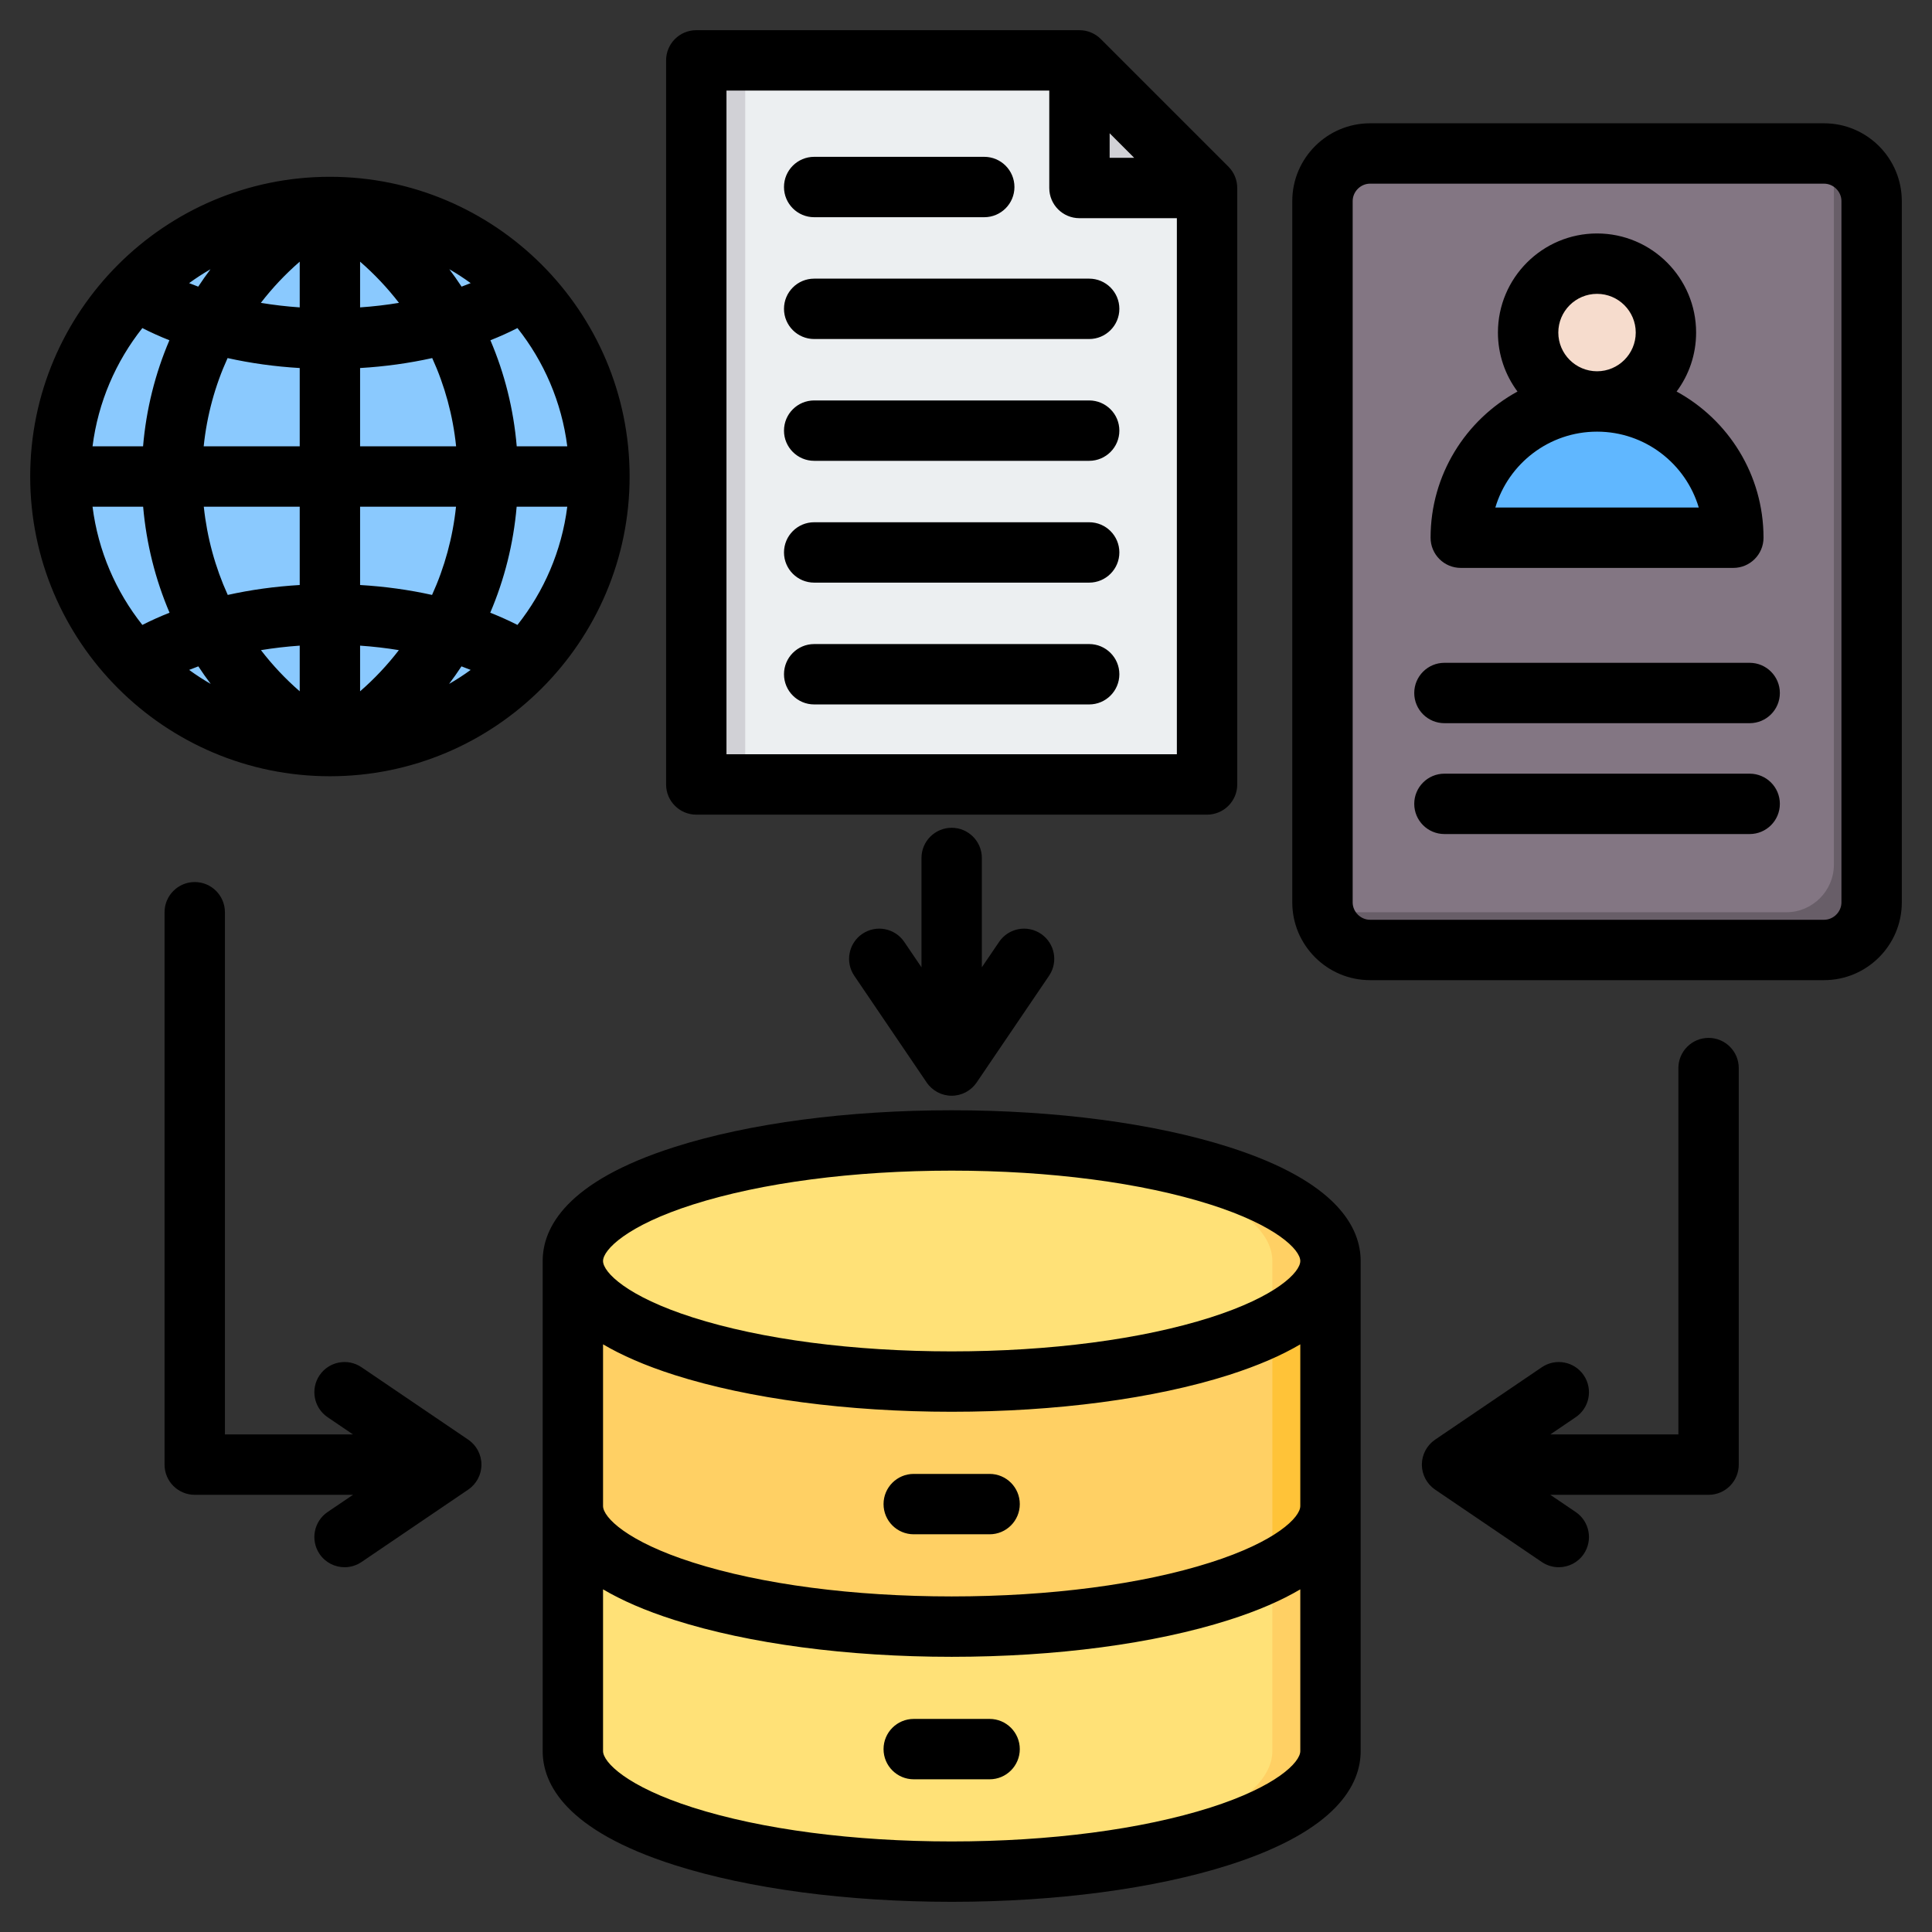
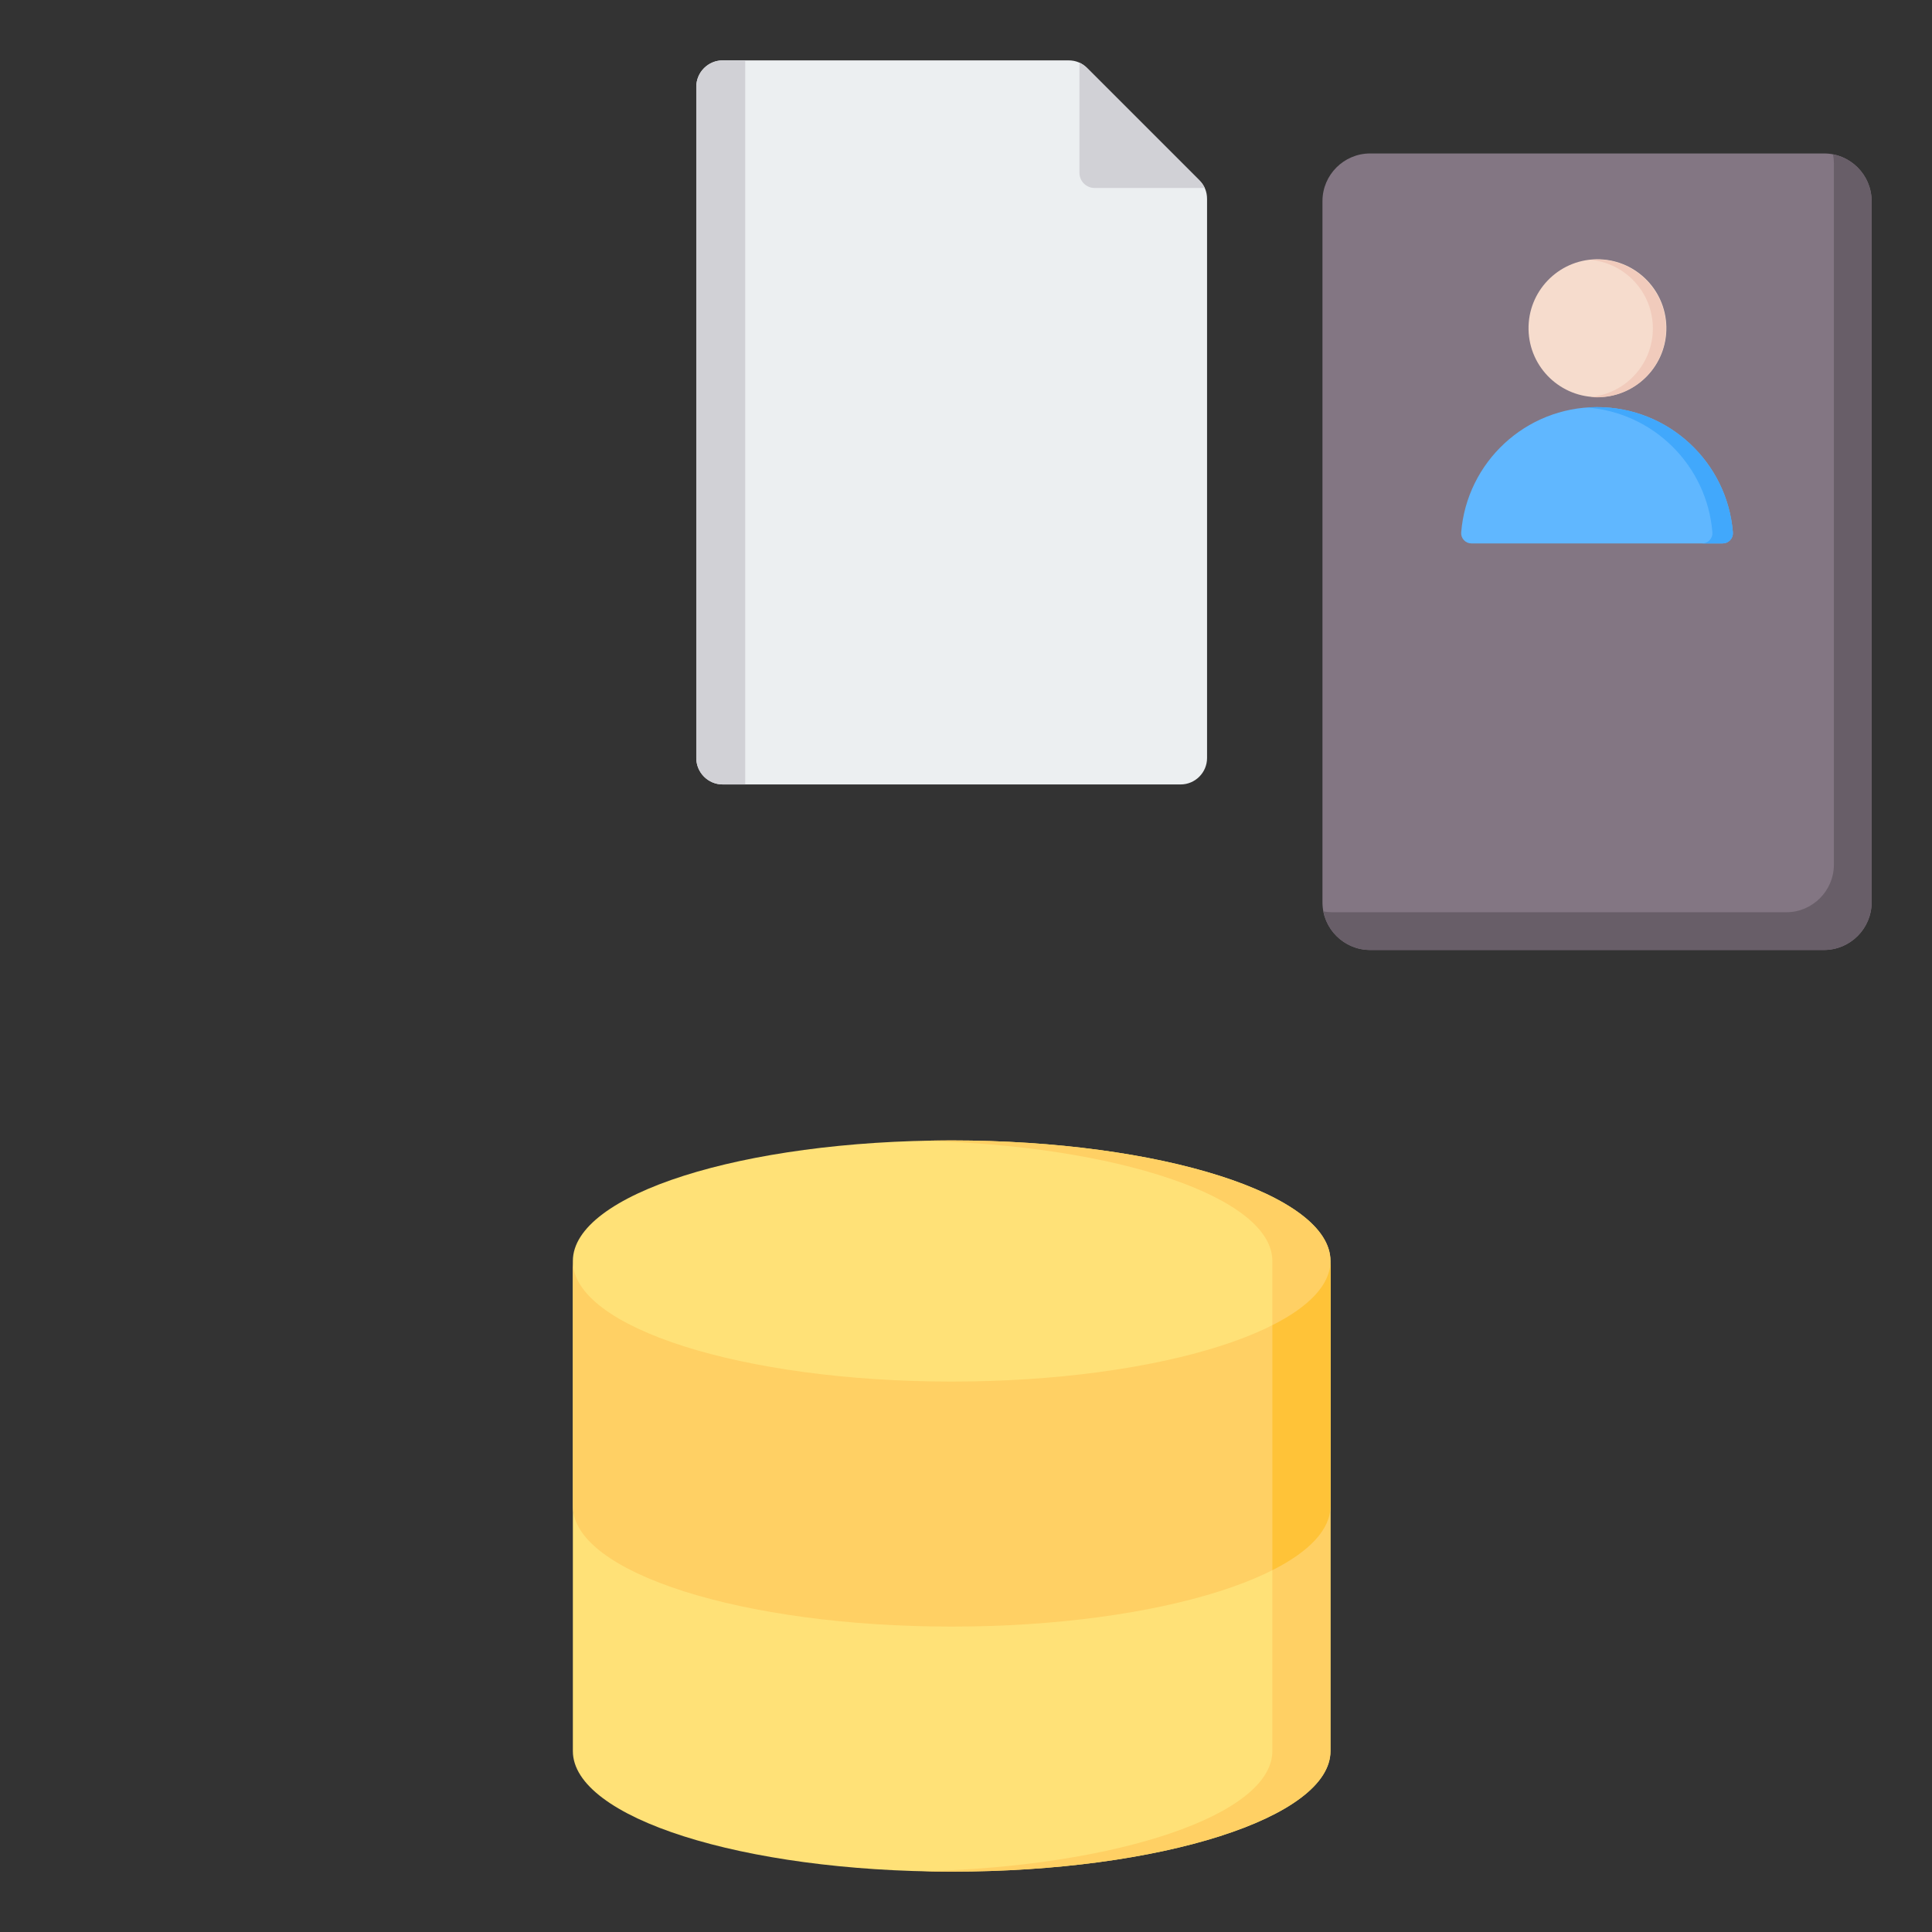
<svg xmlns="http://www.w3.org/2000/svg" id="Layer_1" height="512" viewBox="0 0 512 512" width="512">
  <rect x="0" y="0" width="512" height="512" fill="#333333" stroke="none" />
  <g>
    <g>
      <g clip-rule="evenodd" fill-rule="evenodd">
        <path d="m352.591 334.179v129.87c0 17.647-44.946 31.952-100.389 31.952s-100.389-14.305-100.389-31.952v-129.87c0-17.647 44.946-31.952 100.389-31.952s100.389 14.305 100.389 31.952z" fill="#ffe177" />
        <path d="m352.591 334.179v129.87c0 17.647-44.946 31.952-100.389 31.952-2.591 0-5.16-.031-7.702-.093 51.845-1.252 92.688-15.037 92.688-31.859v-129.87c0-16.822-40.843-30.607-92.688-31.859 2.542-.061 5.11-.093 7.702-.093 55.443 0 100.389 14.305 100.389 31.952z" fill="#ffd064" />
        <path d="m151.813 399.113c0 17.647 44.946 31.952 100.389 31.952s100.389-14.305 100.389-31.952v-64.935c0 17.647-44.946 31.952-100.389 31.952s-100.389-14.305-100.389-31.952z" fill="#ffd064" />
        <path d="m337.188 416.125c9.754-4.926 15.403-10.758 15.403-17.012v-64.935c0 6.253-5.649 12.086-15.403 17.012z" fill="#ffc338" />
      </g>
      <g>
-         <ellipse clip-rule="evenodd" cx="87.71" cy="126.561" fill="#8ac9fe" fill-rule="evenodd" rx="74.025" ry="74.025" transform="matrix(.961 -.276 .276 .961 -31.492 29.084)" />
-       </g>
+         </g>
      <g clip-rule="evenodd" fill-rule="evenodd">
        <g>
          <path d="m191.526 16h91.639c1.929 0 3.588.687 4.952 2.051l29.713 29.713c1.364 1.364 2.051 3.023 2.051 4.952v148.167c0 3.857-3.146 7.003-7.003 7.003h-121.352c-3.857 0-7.003-3.146-7.003-7.003v-177.88c0-3.857 3.146-7.003 7.003-7.003z" fill="#eceff1" />
          <g fill="#d1d1d6">
            <path d="m191.526 16h5.966v191.886h-5.966c-3.857 0-7.003-3.146-7.003-7.003v-177.88c0-3.857 3.146-7.003 7.003-7.003z" />
            <path d="m290.068 49.815h29.206c-.34-.743-.821-1.428-1.444-2.051l-29.713-29.713c-.623-.623-1.308-1.105-2.051-1.444v29.206c0 2.204 1.798 4.002 4.002 4.002z" />
          </g>
        </g>
        <g>
          <path d="m363.083 40.669h120.302c6.938 0 12.615 5.677 12.615 12.615v185.854c0 6.938-5.677 12.615-12.615 12.615h-120.302c-6.939 0-12.615-5.677-12.615-12.615v-185.853c0-6.939 5.676-12.616 12.615-12.616z" fill="#837683" />
          <path d="m485.771 40.898c5.808 1.124 10.229 6.263 10.229 12.387v185.854c0 6.938-5.677 12.615-12.615 12.615h-120.302c-6.123 0-11.263-4.421-12.386-10.229.773.15 1.571.229 2.386.229h120.302c6.938 0 12.615-5.677 12.615-12.615v-185.854c0-.816-.079-1.613-.229-2.387z" fill="#685e68" />
          <path d="m423.234 107.89c18.959 0 34.507 14.608 36 33.183.063.784-.179 1.482-.712 2.061-.534.578-1.21.875-1.997.875h-66.583c-.787 0-1.463-.297-1.997-.875-.533-.578-.775-1.277-.712-2.061 1.495-18.575 17.042-33.183 36.001-33.183z" fill="#60b7ff" />
          <path d="m423.234 107.89c18.959 0 34.507 14.608 36.001 33.183.063.784-.179 1.482-.712 2.061-.534.578-1.21.875-1.997.875h-5.435c.787 0 1.463-.297 1.997-.875s.776-1.277.712-2.061c-1.422-17.679-15.575-31.764-33.283-33.081.897-.068 1.803-.102 2.717-.102z" fill="#41a8fc" />
          <ellipse cx="423.234" cy="87.033" fill="#f6dccd" rx="18.261" ry="18.261" transform="matrix(1 -.021 .021 1 -1.72 8.83)" />
          <path d="m423.235 68.772c10.085 0 18.261 8.176 18.261 18.261s-8.176 18.261-18.261 18.261c-.586 0-1.164-.029-1.736-.082 9.271-.874 16.526-8.679 16.526-18.179s-7.255-17.304-16.526-18.179c.571-.054 1.15-.082 1.736-.082z" fill="#f1cbbc" />
        </g>
      </g>
    </g>
-     <path clip-rule="evenodd" d="m423.233 114.391c12.727 0 23.506 8.491 26.956 20.11h-53.908c3.451-11.62 14.229-20.11 26.952-20.11zm0-36.519c5.658 0 10.256 4.598 10.256 10.26 0 5.65-4.598 10.259-10.256 10.259-5.653 0-10.266-4.609-10.266-10.259 0-5.662 4.613-10.26 10.266-10.26zm-36.111 72.629h72.227c4.42 0 8.002-3.58 8.002-8 0-16.691-9.32-31.251-23.031-38.74 3.252-4.37 5.168-9.779 5.168-15.63 0-14.481-11.776-26.261-26.255-26.261-14.483 0-26.264 11.78-26.264 26.261 0 5.851 1.93 11.26 5.182 15.63-13.711 7.489-23.031 22.049-23.031 38.74 0 4.42 3.582 8 8.002 8zm84.559 33.15c0 4.42-3.582 8-8.002 8h-80.888c-4.42 0-8.002-3.579-8.002-8 0-4.411 3.582-8 8.002-8h80.888c4.42.001 8.002 3.59 8.002 8zm0 29.38c0 4.42-3.582 8-8.002 8h-80.888c-4.42 0-8.002-3.579-8.002-8 0-4.42 3.582-8 8.002-8h80.888c4.42 0 8.002 3.58 8.002 8zm16.319 26.11v-185.85c0-2.51-2.109-4.62-4.608-4.62h-120.313c-2.499 0-4.608 2.11-4.608 4.62v185.85c0 2.499 2.109 4.609 4.608 4.609h120.313c2.499.001 4.608-2.11 4.608-4.609zm-4.608-206.468h-120.313c-11.358 0-20.612 9.248-20.612 20.618v185.85c0 11.37 9.254 20.609 20.612 20.609h120.313c11.357 0 20.607-9.239 20.607-20.609v-185.85c-.001-11.37-9.25-20.618-20.607-20.618zm-355.803 355.467c0 2.651-1.313 5.132-3.507 6.621l-28.279 19.19c-1.374.93-2.937 1.38-4.486 1.38-2.561 0-5.079-1.23-6.627-3.51-2.48-3.661-1.525-8.631 2.128-11.12l6.735-4.56h-41.942c-4.42 0-8.002-3.58-8.002-8.002v-146.389c0-4.409 3.582-8 8.002-8 4.415 0 7.997 3.591 7.997 8v138.39h33.941l-6.731-4.569c-3.653-2.481-4.608-7.46-2.128-11.111 2.481-3.659 7.456-4.609 11.113-2.129l28.279 19.189c2.194 1.49 3.507 3.971 3.507 6.62zm333.2-105.089v105.089c0 4.422-3.577 8.002-7.997 8.002h-41.943l6.731 4.56c3.662 2.489 4.608 7.459 2.132 11.12-1.539 2.28-4.062 3.51-6.623 3.51-1.549 0-3.111-.451-4.49-1.38l-28.279-19.19c-2.189-1.489-3.511-3.97-3.511-6.621 0-2.649 1.323-5.13 3.511-6.619l28.279-19.189c3.662-2.481 8.632-1.53 11.113 2.129 2.476 3.652 1.53 8.631-2.132 11.111l-6.731 4.569h33.941v-97.089c0-4.42 3.591-8 8.002-8 4.42-.002 7.997 3.578 7.997 7.998zm-200.588-55.681v28.971l4.57-6.731c2.481-3.659 7.456-4.609 11.108-2.129 3.657 2.48 4.613 7.459 2.127 11.109l-19.185 28.28c-1.487 2.19-3.968 3.51-6.618 3.51-2.655 0-5.135-1.32-6.623-3.51l-19.185-28.28c-2.48-3.65-1.525-8.629 2.128-11.109 3.657-2.48 8.632-1.53 11.113 2.129l4.566 6.731v-28.971c0-4.409 3.582-8 8.002-8 4.419 0 7.997 3.591 7.997 8zm36.441-80.969c0 4.42-3.587 8-8.002 8h-72.872c-4.42 0-8.002-3.58-8.002-8s3.582-8 8.002-8h72.872c4.415 0 8.002 3.58 8.002 8zm0-64.559c0 4.42-3.587 8-8.002 8h-72.872c-4.42 0-8.002-3.58-8.002-8s3.582-8 8.002-8h72.872c4.415-.001 8.002 3.579 8.002 8zm-88.876-32.281c0-4.42 3.582-8.001 8.002-8.001h45.068c4.42 0 8.002 3.58 8.002 8.001 0 4.42-3.582 8-8.002 8h-45.068c-4.42 0-8.002-3.58-8.002-8zm88.876 64.559c0 4.42-3.587 8.002-8.002 8.002h-72.872c-4.42 0-8.002-3.582-8.002-8.002s3.582-8 8.002-8h72.872c4.415.001 8.002 3.58 8.002 8zm0 64.56c0 4.411-3.587 8.002-8.002 8.002h-72.872c-4.42 0-8.002-3.591-8.002-8.002 0-4.418 3.582-8 8.002-8h72.872c4.415 0 8.002 3.582 8.002 8zm-104.117-154.678v175.888h119.357v-142.069h-25.817c-4.42 0-7.997-3.591-7.997-8v-25.819zm101.542 11.309 6.505 6.511h-6.505zm-109.543 180.579h135.356c4.42 0 8.002-3.589 8.002-8v-158.068c0-2.131-.842-4.161-2.339-5.661l-33.819-33.818c-1.501-1.502-3.535-2.344-5.658-2.344h-101.542c-4.42 0-8.002 3.582-8.002 8.002v191.889c0 4.411 3.582 8 8.002 8zm-47.394-50.279c-2.302-1.169-4.716-2.25-7.211-3.24 3.761-8.81 6.152-18.27 6.999-28.09h13.414c-1.487 11.739-6.189 22.49-13.202 31.33zm-112.607-31.33h13.41c.857 9.82 3.238 19.28 6.999 28.09-2.494.99-4.904 2.071-7.206 3.24-7.014-8.84-11.716-19.591-13.203-31.33zm13.202-47.34c2.292 1.17 4.688 2.249 7.169 3.229-3.77 8.82-6.147 18.29-6.98 28.111h-13.391c1.487-11.74 6.189-22.49 13.202-31.34zm57.702 31.34v-20.75c6.623-.39 13.029-1.289 19.115-2.641 3.332 7.322 5.488 15.191 6.331 23.391zm0 36.751v-20.751h25.422c-.866 8.2-3.027 16.069-6.35 23.38-6.071-1.35-12.468-2.24-19.072-2.629zm26.867 21.559c.824.3 1.638.611 2.438.939-1.831 1.34-3.742 2.58-5.719 3.71 1.144-1.508 2.236-3.069 3.281-4.649zm-26.867 6.61v-12.1c3.469.239 6.905.631 10.275 1.19-3.031 3.94-6.462 7.6-10.275 10.91zm-39.589-1.96c-1.972-1.13-3.883-2.37-5.719-3.71.805-.329 1.619-.639 2.443-.939 1.044 1.579 2.136 3.14 3.276 4.649zm23.59-10.14v12.1c-3.813-3.309-7.244-6.97-10.275-10.91 3.366-.55 6.802-.951 10.275-1.19zm0-36.82v20.751c-6.608.39-13 1.28-19.072 2.629-3.323-7.311-5.483-15.18-6.35-23.38zm0-36.75v20.751h-25.45c.847-8.2 3.003-16.07 6.335-23.391 6.087 1.35 12.493 2.25 19.115 2.64zm-26.895-21.57c-.814-.3-1.619-.611-2.415-.93 1.817-1.329 3.709-2.55 5.663-3.679-1.13 1.498-2.217 3.039-3.248 4.609zm26.895-6.621v12.12c-3.478-.239-6.928-.64-10.303-1.201 3.036-3.937 6.481-7.598 10.303-10.919zm39.647 2.012c1.953 1.129 3.841 2.35 5.658 3.679-.791.32-1.596.631-2.41.93-1.036-1.57-2.119-3.111-3.248-4.609zm-23.648-2.012c3.822 3.321 7.263 6.981 10.303 10.92-3.375.561-6.825.962-10.303 1.201zm54.906 48.941h-13.396c-.829-9.82-3.205-19.291-6.976-28.111 2.48-.98 4.876-2.059 7.169-3.229 7.013 8.85 11.715 19.6 13.203 31.34zm-62.903-71.43c-43.797 0-79.428 35.631-79.428 79.43 0 43.791 35.631 79.431 79.428 79.431 43.793 0 79.424-35.64 79.424-79.431 0-43.8-35.631-79.43-79.424-79.43zm182.825 416.68c0 4.42-3.582 8-7.997 8h-20.108c-4.42 0-8.002-3.58-8.002-8 0-4.411 3.582-8 8.002-8h20.108c4.415 0 7.997 3.589 7.997 8zm0-64.93c0 4.42-3.582 8-7.997 8h-20.108c-4.42 0-8.002-3.58-8.002-8s3.582-8 8.002-8h20.108c4.415.001 7.997 3.581 7.997 8zm50.505-49.451c-18.202 5.791-42.541 8.98-68.556 8.98s-50.364-3.188-68.56-8.98c-17.482-5.569-23.831-11.999-23.831-14.97 0-2.97 6.35-9.408 23.831-14.968 18.197-5.791 42.546-8.982 68.56-8.982 26.015 0 50.354 3.19 68.556 8.982 17.491 5.56 23.831 11.999 23.831 14.968-.001 2.971-6.341 9.401-23.831 14.97zm0 64.931c17.491-5.56 23.831-12.001 23.831-14.97v-42.851c-4.839 2.852-11.042 5.611-18.978 8.142-19.722 6.269-45.793 9.73-73.408 9.73-27.62 0-53.687-3.461-73.413-9.73-7.931-2.53-14.135-5.29-18.978-8.142v42.851c0 2.97 6.35 9.41 23.831 14.97 18.197 5.799 42.546 8.989 68.56 8.989s50.353-3.19 68.555-8.989zm0 64.94c17.491-5.571 23.831-12.001 23.831-14.97v-42.86c-4.839 2.86-11.042 5.621-18.978 8.14-19.722 6.281-45.793 9.741-73.408 9.741-27.62 0-53.687-3.46-73.413-9.741-7.931-2.518-14.135-5.28-18.978-8.14v42.86c0 2.969 6.35 9.399 23.831 14.97 18.197 5.79 42.546 8.98 68.56 8.98s50.353-3.19 68.555-8.98zm4.852-175.061c-19.722-6.279-45.793-9.73-73.408-9.73-27.62 0-53.687 3.451-73.413 9.73-28.91 9.2-34.977 21.51-34.977 30.22v129.871c0 8.7 6.067 21.01 34.977 30.22 19.727 6.27 45.793 9.73 73.413 9.73 27.615 0 53.686-3.461 73.408-9.73 28.91-9.209 34.977-21.519 34.977-30.22v-129.871c0-8.71-6.067-21.019-34.977-30.22z" fill-rule="evenodd" />
  </g>
</svg>